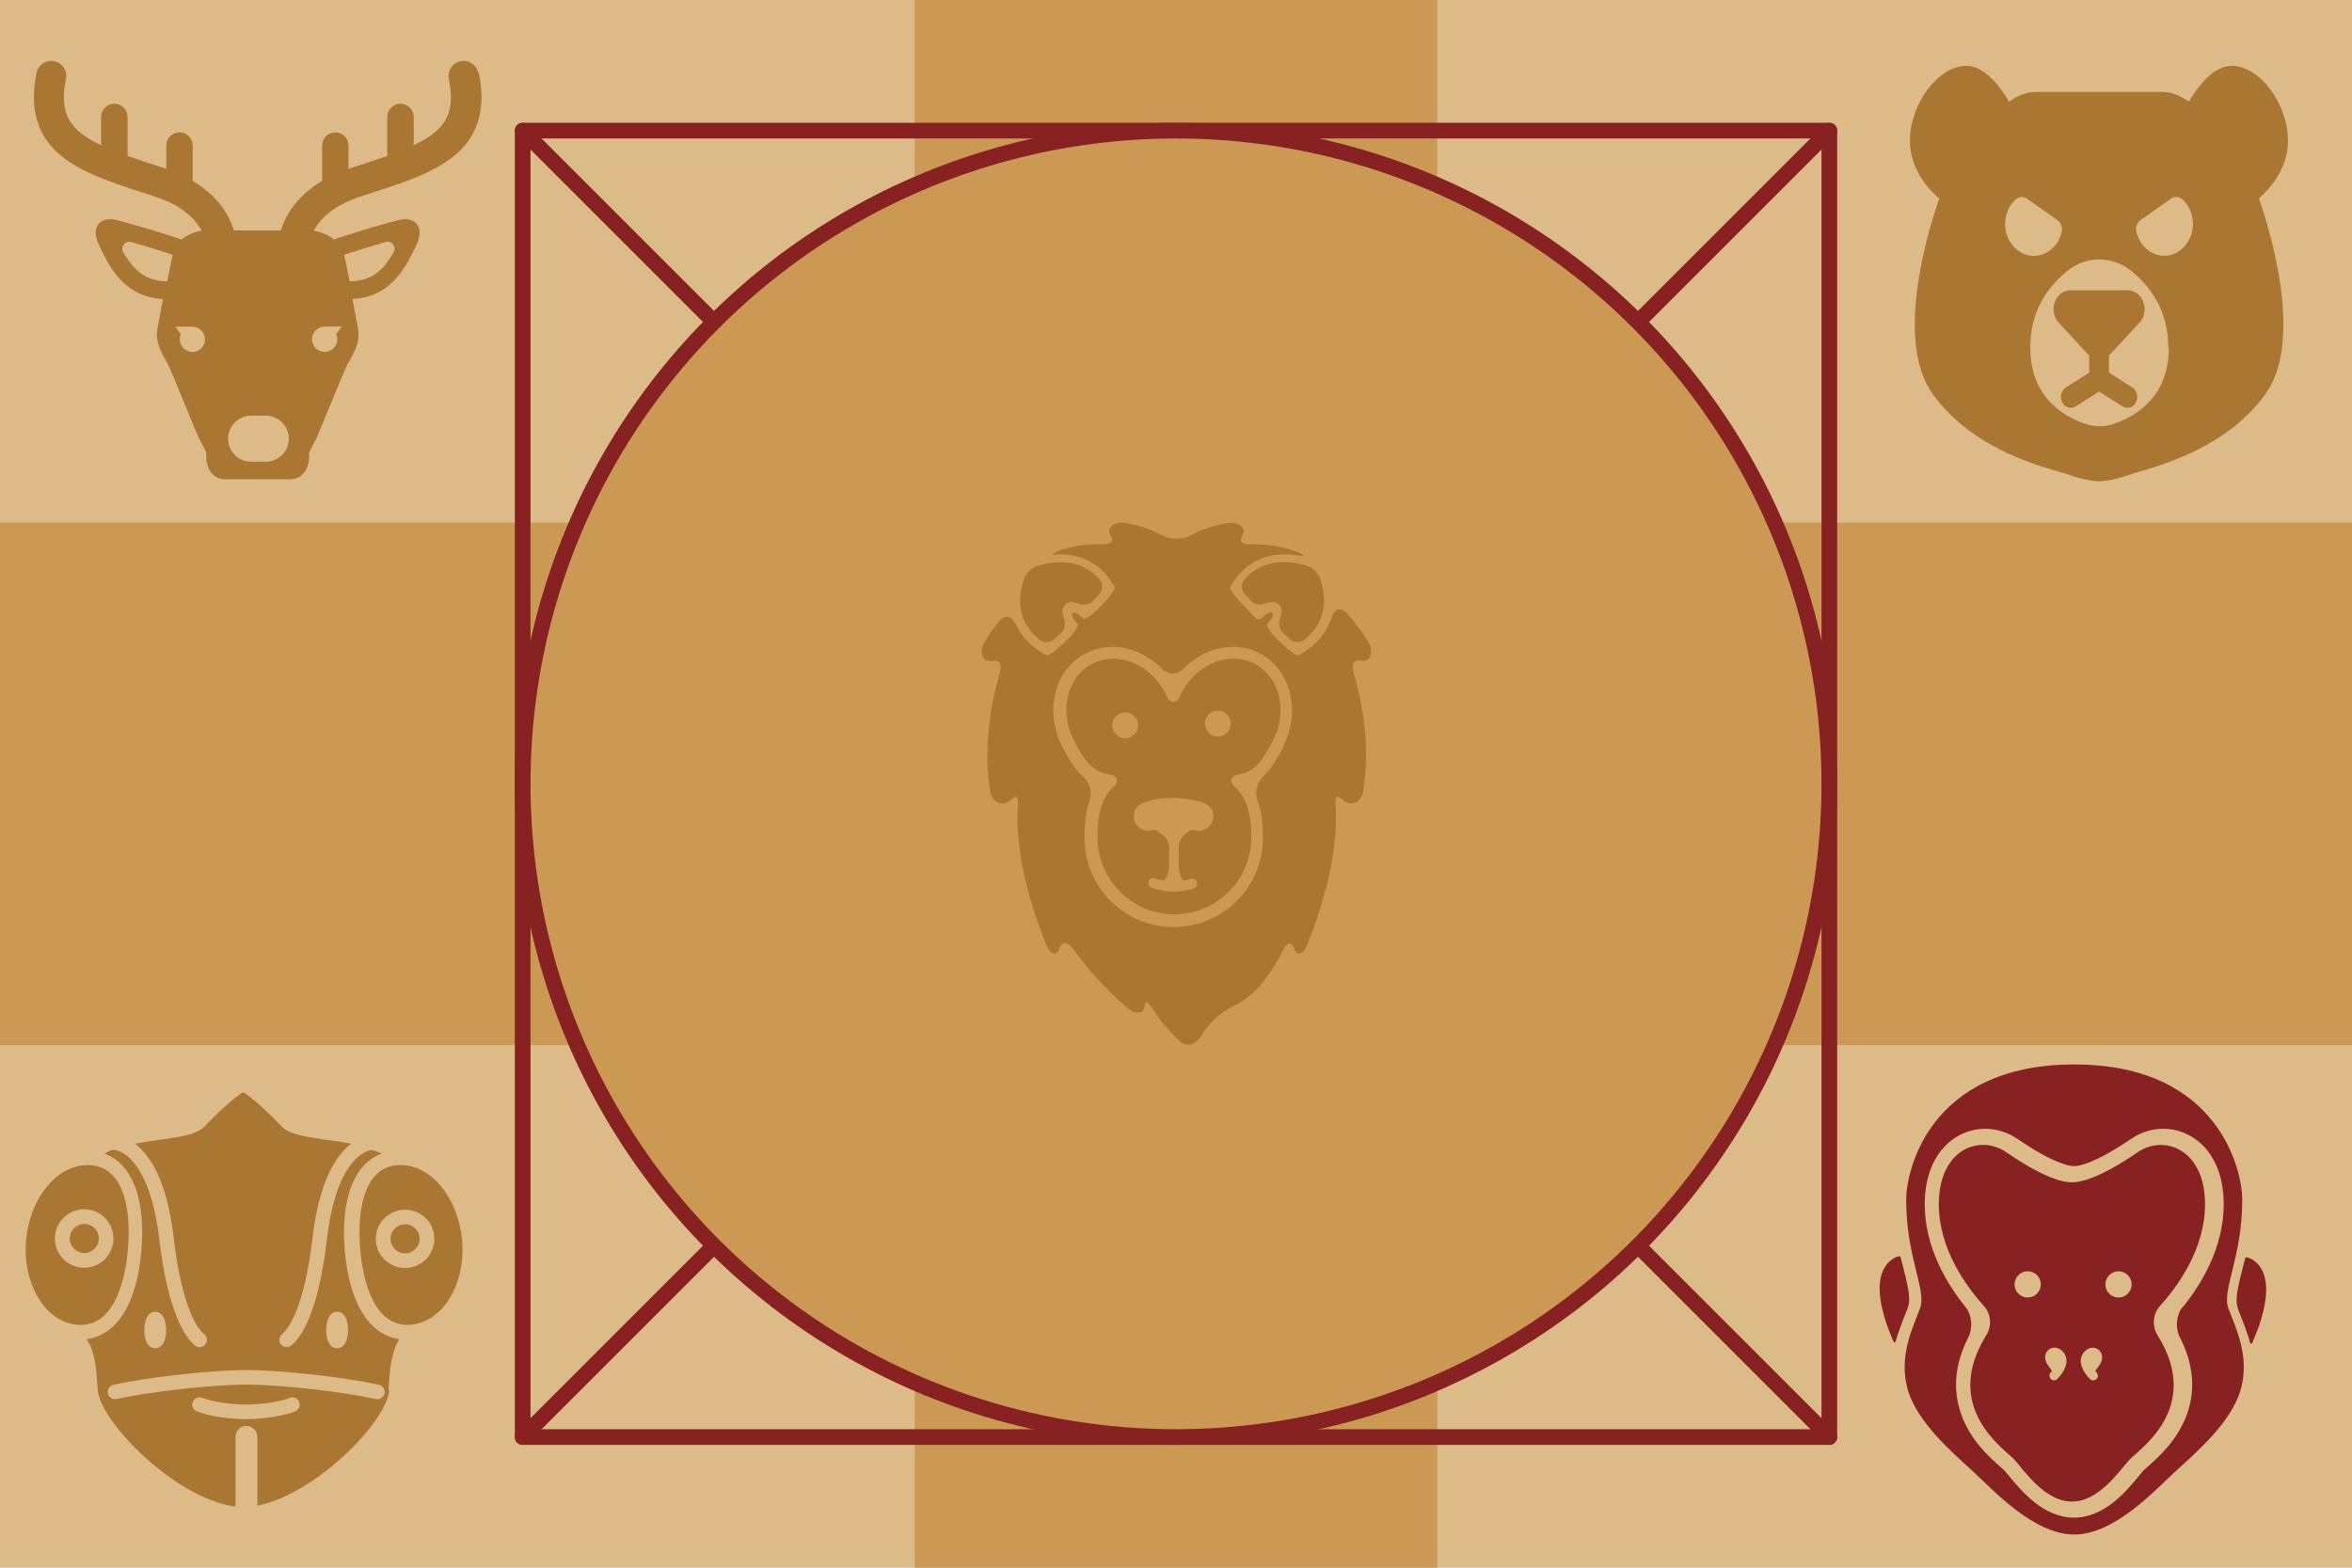
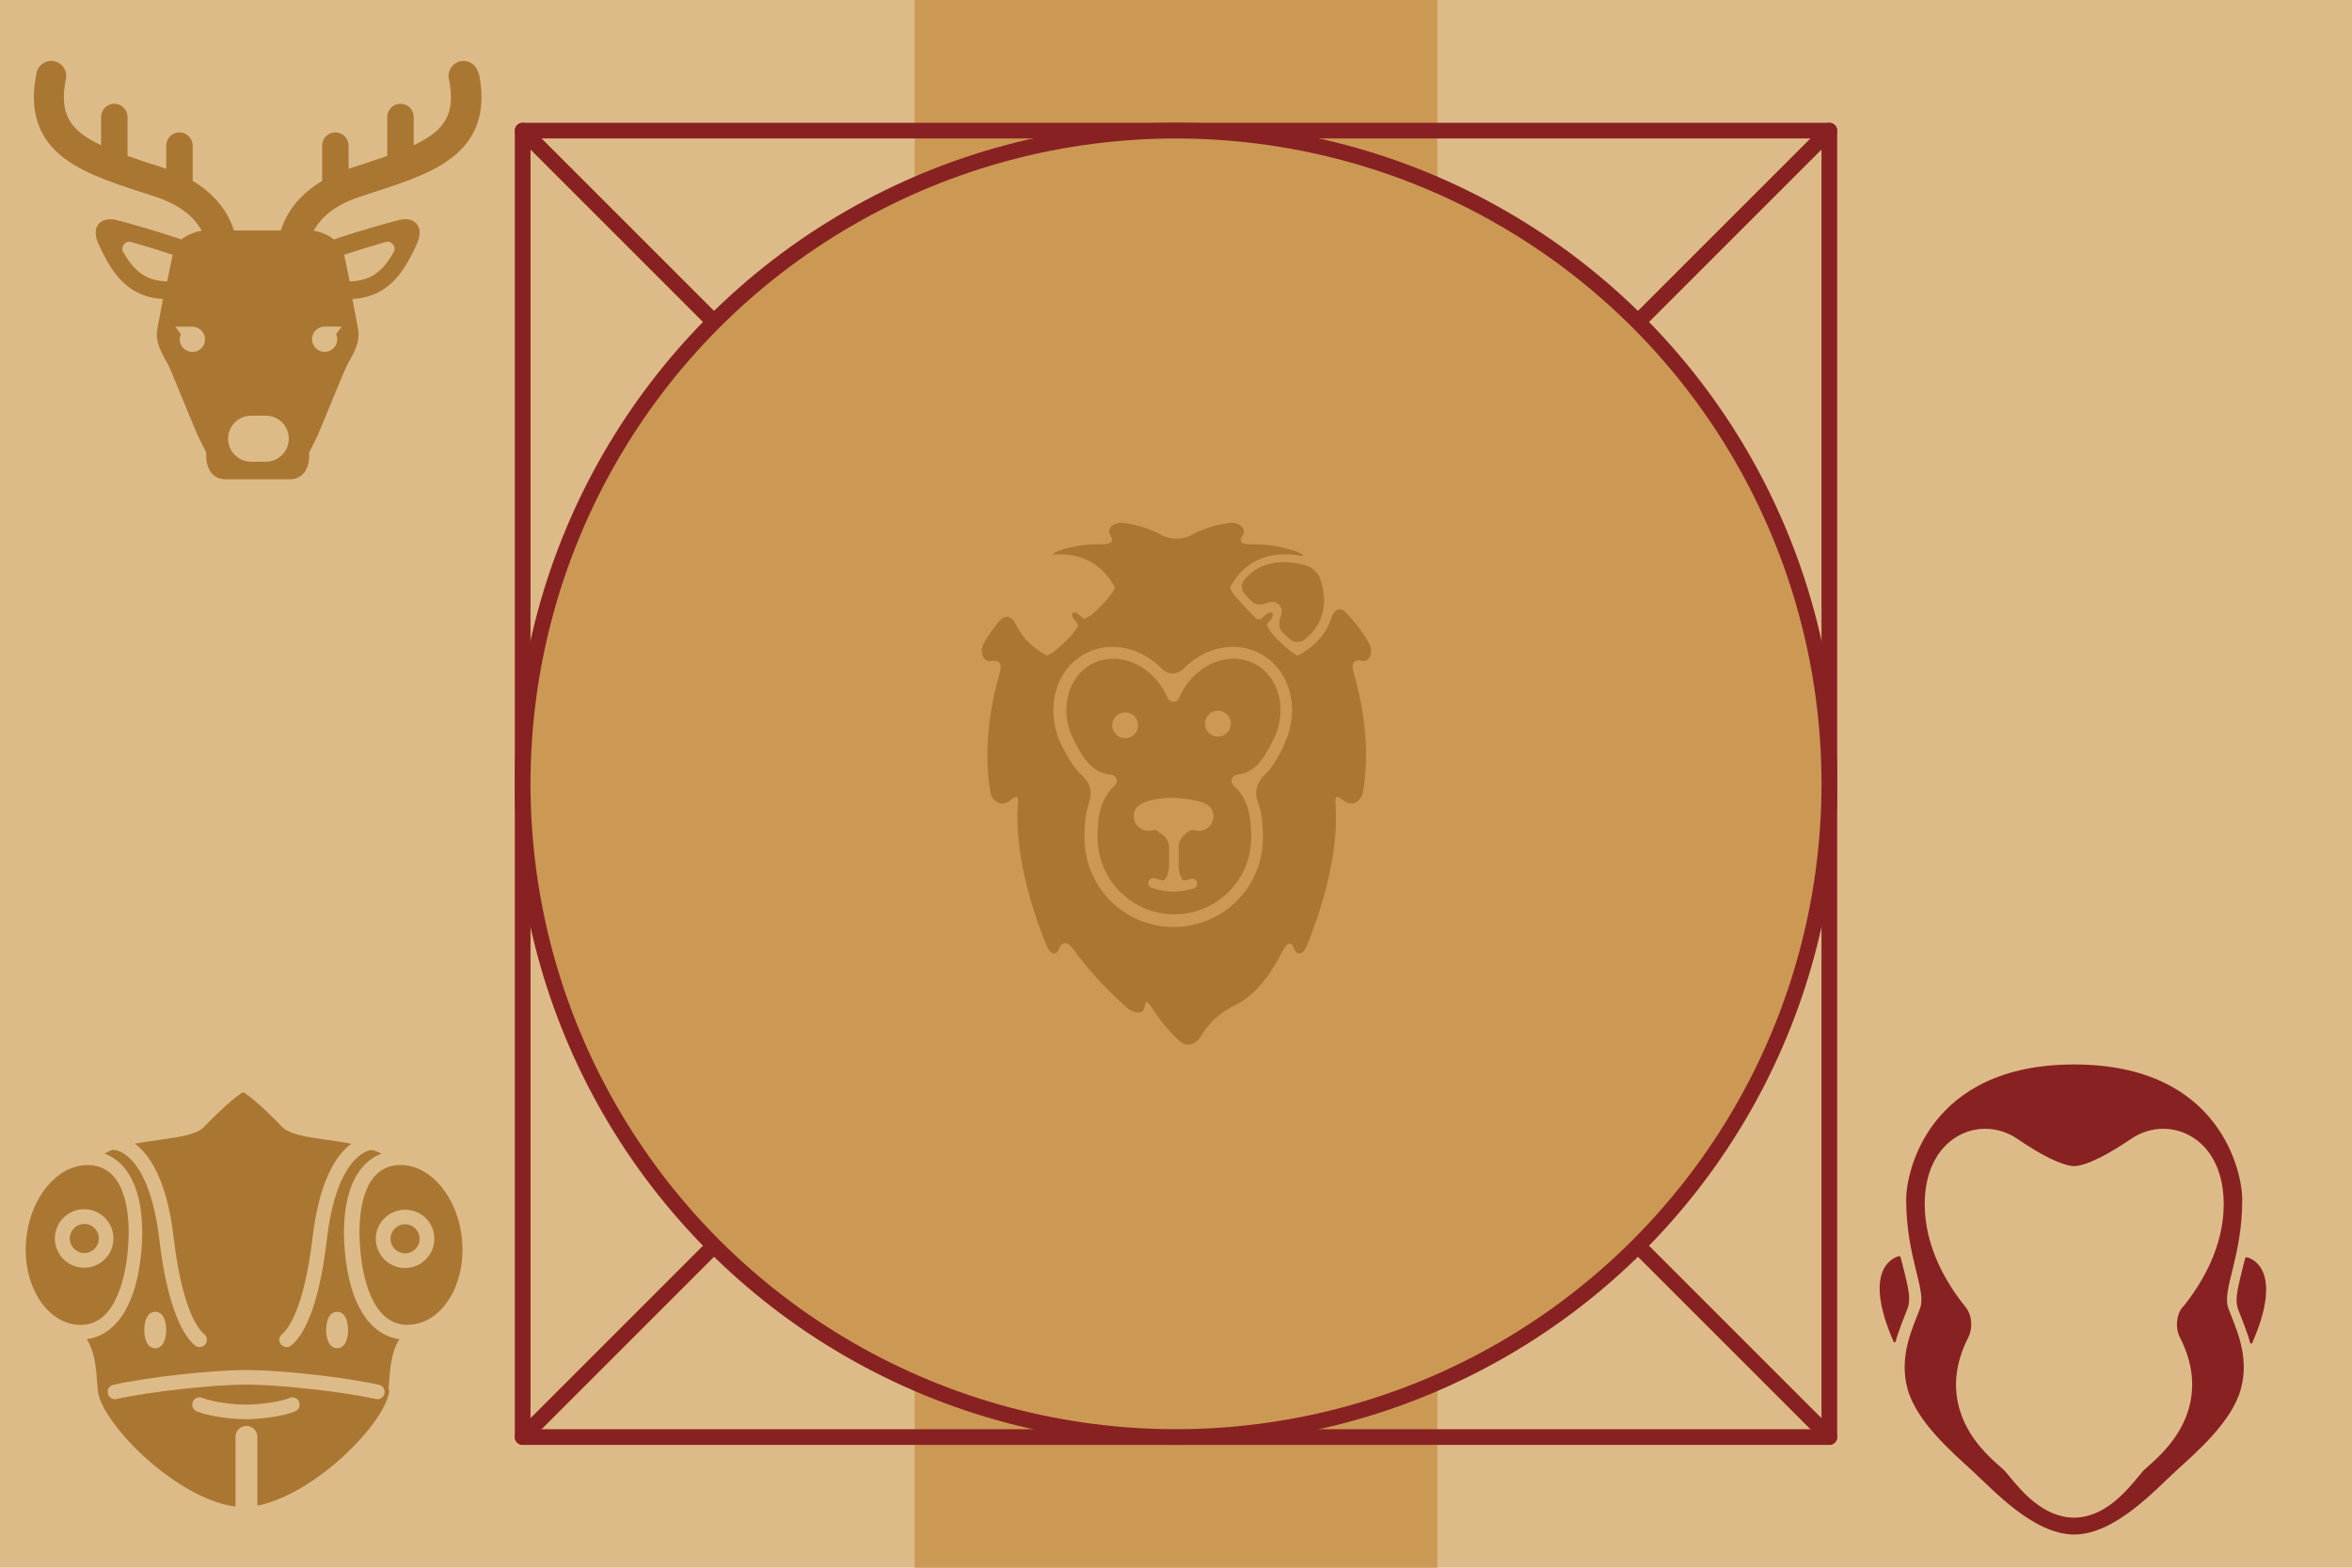
<svg xmlns="http://www.w3.org/2000/svg" width="900" height="600" preserveAspectRatio="xMinYMin meet" version="1.1">
  <title>GeoBrol - Drapeau de Lys - les 5 Terres (fictif)</title>
  <style>.h{fill:#c95;}.i{fill:#a73;}.j{fill:#db8;}.t{fill:#822;}.u{stroke:#822;}</style>
  <path class="j" d="M900 0H0v600h900z" />
  <g class="h">
-     <path d="M0 200h900v200H0z" />
    <path d="m350 0h200v600h-200v-600z" />
    <g class="u" stroke-linecap="round" stroke-linejoin="round" stroke-width="6">
      <rect x="200" y="50" width="500" height="500" fill="none" />
      <line x1="200" x2="700" y1="50" y2="550" />
      <line x1="200" x2="700" y1="550" y2="50" />
      <circle cx="450" cy="300" r="250" />
    </g>
  </g>
  <g class="i">
    <path d="m183 27.9c-0.641-3.11-3.68-5.1-6.79-4.46-3.1 0.635-5.1 3.67-4.46 6.78 0.548 2.66 0.789 4.98 0.789 7-0.018 4.01-0.878 6.79-2.37 9.2-1.5 2.41-3.79 4.55-7.08 6.6-1.41 0.886-3.03 1.73-4.78 2.56v-10.8c0-2.8-2.27-5.07-5.07-5.07-2.8 0-5.06 2.27-5.06 5.07v14.9c-4.28 1.51-9 3.03-14 4.65-0.279 0.094-0.521 0.201-0.795 0.291v-8.89c0-2.8-2.27-5.07-5.06-5.07-2.8 0-5.07 2.27-5.07 5.07v13.5c-6.21 3.73-10.4 8.22-12.9 12.5-1.36 2.3-2.27 4.5-2.88 6.48h-8.98-8.98c-0.619-1.98-1.53-4.18-2.88-6.48-2.52-4.32-6.69-8.81-12.9-12.5v-13.5c0-2.8-2.27-5.07-5.06-5.07-2.8 0-5.07 2.27-5.07 5.07v8.89c-0.274-0.09-0.515-0.197-0.794-0.291-5.04-1.62-9.75-3.14-14-4.65v-14.9c0-2.8-2.27-5.07-5.06-5.07-2.8 0-5.07 2.27-5.07 5.07v10.8c-1.75-0.831-3.36-1.68-4.78-2.56-3.3-2.05-5.59-4.19-7.09-6.6-1.49-2.42-2.35-5.2-2.37-9.21 0-2.02 0.24-4.34 0.788-7 0.639-3.11-1.36-6.14-4.46-6.78-3.11-0.642-6.15 1.36-6.79 4.46-0.677 3.29-1.02 6.39-1.02 9.32-0.021 5.78 1.41 11 4.1 15.3 2.01 3.22 4.66 5.9 7.65 8.15 4.51 3.38 9.8 5.87 15.6 8.13 5.82 2.25 12.2 4.26 19 6.45 10.4 3.42 15 8.3 17.5 12.4 0.136 0.233 0.24 0.451 0.36 0.675-1.84 0.197-5.18 1.27-7.79 3.36-0.359-0.153-0.725-0.306-1.12-0.442-8.27-2.75-19.5-6.04-24-7.08-5.2-1.22-10.1 2.06-6.3 9.84 3.62 7.52 8.26 16.9 19.3 19.7 1.76 0.442 3.46 0.66 5.09 0.754-1.07 5.54-1.99 10.5-2.17 11.6-0.895 5.35 2.11 9.71 4.08 13.4 1.3 2.42 10.1 24.5 11.5 27.4 0.928 2.04 3.16 6.31 3.16 6.31v1.43 0.415c0 2.11 1.06 8.44 7.39 8.44h12.3 12.3c6.33 0 7.39-6.33 7.39-8.44v-0.415-1.43s2.24-4.27 3.17-6.31c1.31-2.9 10.2-25 11.5-27.4 1.97-3.66 4.97-8.02 4.08-13.4-0.185-1.11-1.11-6.02-2.18-11.6 1.63-0.094 3.33-0.312 5.08-0.754 11-2.76 15.7-12.2 19.3-19.7 3.75-7.78-1.09-11.1-6.3-9.84-4.48 1.04-15.7 4.33-24 7.08-0.397 0.136-0.76 0.289-1.12 0.442-2.61-2.09-5.95-3.16-7.79-3.36 0.123-0.224 0.224-0.442 0.362-0.675 2.45-4.07 7.07-8.95 17.5-12.4 6.74-2.19 13.1-4.2 19-6.45 5.82-2.26 11.1-4.75 15.6-8.13 3-2.25 5.64-4.93 7.65-8.15 2.7-4.3 4.12-9.5 4.1-15.3-1e-3 -2.93-0.343-6.03-1.02-9.32zm-119 79.8c-1.62-0.024-3.22-0.218-4.75-0.607-5.74-1.44-9.16-5.44-12.2-10.8-0.915-1.63 0.796-4.33 3.03-3.69 4.83 1.37 10.9 3.21 16 4.91-0.469 2.05-1.26 5.93-2.1 10.2zm9.62 27c-2.67 0-4.84-2.17-4.84-4.83 0-0.703 0.156-1.37 0.426-1.97l-2.11-2.86h6.52c2.66 0 4.83 2.17 4.83 4.84 0 2.67-2.17 4.83-4.83 4.83zm28.1 42h-5.64c-4.86 0-8.79-3.94-8.79-8.8s3.94-8.8 8.79-8.8h5.64c4.86 0 8.79 3.94 8.79 8.8s-3.94 8.8-8.79 8.8zm46-84.1c2.24-0.637 3.94 2.06 3.03 3.69-3.01 5.38-6.42 9.39-12.2 10.8-1.54 0.39-3.14 0.583-4.76 0.607-0.843-4.28-1.64-8.17-2.1-10.2 5.14-1.7 11.2-3.54 16-4.91zm-23.5 32.4h6.52l-2.11 2.86c0.274 0.604 0.431 1.27 0.431 1.97 0 2.67-2.16 4.83-4.84 4.83-2.67 0-4.83-2.17-4.83-4.83 0-2.67 2.17-4.84 4.83-4.84z" />
-     <path d="m807 136v6.6l8.93 5.68c1.81 1.15 2.44 3.71 1.4 5.72-0.699 1.35-1.97 2.1-3.28 2.1-0.639 0-1.29-0.179-1.88-0.557l-8.95-5.69-8.95 5.69c-0.593 0.378-1.24 0.557-1.88 0.557-1.31 0-2.58-0.754-3.28-2.1-1.04-2.01-0.415-4.57 1.4-5.72l8.93-5.68v-6.6c-0.28-0.221-0.549-0.46-0.798-0.731l-10.9-11.8c-1.9-2.07-2.47-5.17-1.46-7.9 1.01-2.73 3.38-4.49 6.04-4.49h21.8c2.66 0 5.04 1.76 6.04 4.49 1.01 2.73 0.433 5.83-1.47 7.9l-10.9 11.8c-0.249 0.272-0.518 0.511-0.797 0.731zm57.4-60c4.18 12 17.3 54.5 2.42 74.9-14.4 19.8-38 26.6-48.1 29.6-1.55 0.45-2.89 0.838-3.7 1.13-6.93 2.5-11.3 2.57-11.8 2.57-0.481 0-4.9-0.072-11.8-2.57-0.815-0.295-2.15-0.682-3.7-1.13-10.1-2.92-33.7-9.77-48.1-29.6-14.9-20.5-1.75-62.9 2.42-74.9-4.04-3.48-11.2-11.2-11.2-22.1 0-14.2 10.9-28.7 21.5-28.7 0.142 0 0.282 2e-3 0.424 8e-3 7.05 0.269 12.9 8.42 16 13.7 2.56-1.82 6.18-3.73 10.1-3.73h48.6c3.92 0 7.54 1.91 10.1 3.73 3.09-5.3 8.96-13.4 16-13.7 0.143-6e-3 0.282-8e-3 0.424-8e-3 10.7 0 21.5 14.5 21.5 28.7 0 10.9-7.14 18.6-11.2 22.1zm-86.1 21.9c4.98 0 9.35-3.73 10.6-9.06 0.422-1.76-0.237-3.63-1.63-4.6l-11.6-8.17c-1.39-0.98-3.2-0.849-4.46 0.324-2.5 2.32-3.94 5.72-3.94 9.34 0 6.71 4.94 12.2 11 12.2zm51.4 35.1c0-11.7-4.69-21.5-13.9-29.1-3.64-3-7.98-4.58-12.5-4.58-4.56 0-8.89 1.58-12.5 4.58-9.25 7.61-13.9 17.4-13.9 29.1 0 18.1 11.4 25.9 21 29.2 3.56 1.24 7.43 1.24 11 0 9.57-3.31 21-11.1 21-29.2zm9.44-47.3c0-3.61-1.44-7.01-3.94-9.34-1.26-1.17-3.07-1.3-4.46-0.324l-11.6 8.17c-1.39 0.979-2.05 2.84-1.63 4.6 1.28 5.34 5.64 9.06 10.6 9.06 6.06 1e-3 11-5.46 11-12.2z" />
    <path d="m521 253c3.2 0.555 4.73-3.49 2.78-6.95-2.33-4.1-5.27-7.88-8.34-11.2-2.7-2.92-4.92-1.78-6.14 2.01-1.54 4.81-4.95 9.52-11.3 13.3 0 0-0.49 0.285-1.09 0.641-0.602 0.357-3.42-1.59-6.29-4.35l-1.58-1.51c-2.87-2.76-4.71-5.53-4.11-6.19l1.1-1.2c0.029-0.036 0.548-0.652 0.973-1.68 0.4-0.994-0.386-1.79-1.34-1.36-0.998 0.439-1.6 0.976-1.6 0.987 0 0-0.541 0.497-1.21 1.11-0.663 0.609-1.72 0.584-2.35-0.058l-1.14-1.16s-2.07-2.16-4.62-4.82c-2.55-2.66-4.32-5.31-3.97-5.91l0.645-1.09c4.42-7.48 11.4-11.4 20.2-11.4 1.83 0 3.58 0.177 5.18 0.44 2.84 0.472 2.27-0.458-1.49-1.77-6.06-2.12-11.9-2.58-16.3-2.51-3.98 0.064-5.12-0.897-3.49-3.51 1.64-2.61-1.5-5.23-5.44-4.64-6.2 0.926-10.9 2.8-14.1 4.58-3.5 1.91-8.17 1.9-11.6-0.025-3.24-1.78-7.88-3.66-14.1-4.59-3.93-0.591-7.08 2.02-5.44 4.64 1.64 2.61 0.49 3.57-3.49 3.51-3.75-0.058-8.62 0.277-13.8 1.73-3.83 1.08-5.64 2.36-4.29 2.25 0.792-0.062 1.61-0.101 2.45-0.101 8.77 0 15.7 3.96 20.2 11.4 0 0 0.288 0.49 0.645 1.09 0.36 0.602-1.59 3.42-4.34 6.29l-1.59 1.66c-2.75 2.87-5.53 4.68-6.19 4.03-0.666-0.645-1.86-1.72-2.8-2.14-0.955-0.411-1.73 0.382-1.33 1.37 0.403 0.994 1.46 2.22 2.07 2.88 0.606 0.666-1.23 3.44-4.1 6.19l-1.58 1.51c-2.87 2.76-5.69 4.7-6.29 4.35l-1.09-0.641c-5.23-3.07-8.46-6.79-10.3-10.7-1.71-3.6-4.25-4.64-6.78-1.58-2.09 2.54-4.04 5.28-5.68 8.17-1.96 3.46-0.414 7.5 2.78 6.94 3.19-0.554 4.29 0.937 3.17 4.76-2.74 9.37-6.61 27.1-3.56 45.3 0.66 3.92 4.4 5.82 7.35 3.47 2.95-2.35 3.44-2.12 3.18 1.86-0.613 9.13 0.306 27 10.9 53.3 1.48 3.69 3.88 4.32 4.96 1.36 1.09-2.96 3.31-2.69 5.63 0.536 3.88 5.4 10.6 13.7 20.3 22.1 3 2.61 6.52 2.44 6.73-0.374 0.213-2.81 1.16-2.16 3.33 1.18 2.27 3.52 5.64 8 10.1 12 2.96 2.66 6.37 1.16 8.39-2.26 2.19-3.72 6.1-8.28 13-11.6 8.66-4.22 14.6-13.9 17.9-20.4 1.76-3.57 3.41-4.12 4.5-1.15 1.09 2.96 3.48 2.33 4.97-1.35 10.6-26.4 11.5-44.2 10.9-53.4-0.267-3.97 0.223-4.2 3.17-1.85 2.94 2.36 6.69 0.454 7.35-3.47 3.06-18.2-0.825-36-3.56-45.4-1.14-3.81-0.039-5.3 3.14-4.75zm-29.9 32.8c-2.14 4.16-4.29 7.98-7.23 10.8-2.86 2.76-3.97 6.4-2.6 10.1 1.68 4.59 2 9.49 2 14 0 18.8-15.3 34.1-34.2 34.1-18.8 0-34.1-15.3-34.1-34.1 0-4.67 0.31-9.42 1.86-13.9 1.31-3.76 0.162-7.34-2.77-10-3.18-2.92-5.44-6.9-7.59-11.1-3.34-6.51-4.26-13.8-2.6-20.5 1.7-6.82 5.87-12.2 11.7-15.2 3.14-1.61 6.55-2.43 10.1-2.43 6.82 0 13.5 3.01 18.6 8.08 2.81 2.81 6.1 2.81 8.92 0 5.1-5.08 11.8-8.08 18.6-8.08 3.58 0 6.99 0.814 10.1 2.43 5.86 3.01 10 8.43 11.7 15.2 1.65 6.71 0.731 14-2.6 20.5z" />
-     <path d="m398 245c1.58 1.22 4.15 0.893 5.59-0.487l2.6-2.49c1.43-1.38 1.51-3.74 0.836-5.61-0.235-0.652-0.429-1.4-0.526-2.22-0.238-1.97 1.82-4.04 3.8-3.78 0.8 0.104 1.52 0.302 2.16 0.544 1.86 0.699 4.19 0.666 5.57-0.768l2.49-2.6c1.38-1.43 1.7-4.02 0.432-5.55-7.43-8.98-18.6-7.13-24.1-5.45-1.9 0.577-4.17 2.66-4.87 4.52-1.97 5.32-4.13 16 6.04 23.9z" />
    <path d="m476 222c-1.28 1.53-0.947 4.11 0.433 5.55l2.49 2.6c1.38 1.43 3.71 1.47 5.57 0.768 0.645-0.242 1.36-0.44 2.16-0.544 1.97-0.263 4.04 1.8 3.8 3.78-0.093 0.818-0.288 1.57-0.526 2.22-0.673 1.87-0.598 4.23 0.832 5.61l2.6 2.49c1.43 1.38 4.01 1.7 5.59 0.487 10.2-7.87 8.02-18.6 6.05-23.9-0.695-1.87-2.96-3.95-4.87-4.52-5.55-1.68-16.7-3.53-24.1 5.45z" />
    <path d="m480 254c-2.46-1.26-5.13-1.9-7.95-1.9-8.02 0-15.9 5.2-20 13.2-0.285 0.559-0.566 1.16-0.858 1.85-0.374 0.883-1.24 1.46-2.19 1.46-0.969 0-1.83-0.573-2.2-1.46-0.285-0.674-0.562-1.28-0.858-1.84-4.13-8.04-12-13.2-20-13.2-2.81 0-5.49 0.641-7.95 1.9-4.62 2.37-7.92 6.69-9.28 12.2-1.39 5.58-0.609 11.7 2.21 17.2 4.19 8.17 7.56 12.4 14.3 13.1 0.94 0.097 1.73 0.738 2.02 1.63 0.291 0.897 0.032 1.88-0.67 2.51-5.47 4.96-6.59 11.5-6.59 19.9 0 16.2 13.2 29.4 29.4 29.4 16.2 0 29.4-13.2 29.4-29.4 0-7.19-0.821-14.6-6.76-19.9-0.688-0.619-0.962-1.59-0.681-2.48 0.281-0.893 1.06-1.54 1.98-1.66 6.46-0.818 9.61-4.87 13.8-13.1 2.81-5.48 3.6-11.6 2.21-17.2-1.37-5.47-4.66-9.79-9.28-12.2zm-54.4 23.6c0-2.74 2.22-4.95 4.95-4.95s4.95 2.22 4.95 4.95-2.22 4.95-4.95 4.95-4.95-2.22-4.95-4.95zm33.1 40.4c-0.508 0-1-0.069-1.48-0.202-0.804-0.223-1.77-0.108-2.36 0.385-0.321 0.271-0.685 0.555-1.11 0.854-1.53 1.11-2.74 3.28-2.74 4.95v6.66c0 3.67 1.06 6.57 2.32 6.32 0.767-0.152 1.53-0.35 2.27-0.591 0.994-0.328 2.08 0.223 2.41 1.23 0.328 0.998-0.223 2.08-1.22 2.41-2.49 0.814-5.08 1.22-7.72 1.22-2.89 0-5.71-0.494-8.41-1.46-0.988-0.36-1.51-1.45-1.15-2.45 0.353-0.988 1.45-1.51 2.44-1.15 0.868 0.31 1.75 0.562 2.66 0.753 1.49 0.313 2.74-2.6 2.74-6.29v-6.68c0-1.67-1.25-3.75-2.84-4.73-0.314-0.194-0.591-0.374-0.836-0.551-0.303-0.212-0.551-0.436-0.76-0.67-0.379-0.411-1.18-0.439-1.99-0.212-0.483 0.133-0.987 0.205-1.5 0.205-3.09 0-5.6-2.51-5.6-5.6 0-2.69 1.48-4.44 4.65-5.5 0.296-0.122 8.12-3.3 20.7-0.064 3.46 0.907 5.14 2.73 5.14 5.57 0 3.08-2.51 5.6-5.6 5.6zm7.32-36.1c-2.74 0-4.95-2.22-4.95-4.95s2.22-4.95 4.95-4.95 4.95 2.22 4.95 4.95-2.22 4.95-4.95 4.95z" />
    <g class="t">
      <path d="m858 459c0-10.1-8.2-51.6-64.3-51.6-56.1 0-64.3 41.5-64.3 51.6 0 22.5 7.94 34.7 5.29 41.8-2.64 7.14-8.23 18-4.79 30.7 3.45 12.7 17.3 24.5 25 31.6 7.74 7.07 23.2 24.2 38.8 24.2 15.6 0 31.1-17.2 38.8-24.2 7.74-7.09 21.6-18.9 25-31.6 3.45-12.7-2.15-23.6-4.79-30.7-2.65-7.14 5.29-19.3 5.29-41.8zm-22.8 41.2c-2.49 3.09-2.89 8.06-1.08 11.6 5.13 10 6.08 19.8 2.83 29.2-3.54 10.1-11.1 16.8-15.2 20.4-0.618 0.543-1.39 1.23-1.6 1.46-0.46 0.526-1.05 1.24-1.74 2.08-4.56 5.55-13 15.9-24.8 15.9-11.7 0-20.2-10.3-24.8-15.9-0.681-0.828-1.27-1.55-1.74-2.07-0.207-0.224-0.975-0.905-1.6-1.45-4.06-3.57-11.6-10.2-15.1-20.4-3.26-9.35-2.3-19.1 2.82-29.2 1.81-3.54 1.42-8.5-1.08-11.6-7.02-8.68-15.6-22.7-15.6-39.3 0-19.8 12-28.9 23.1-28.9 4.38 0 8.67 1.34 12.4 3.89 13.8 9.4 19.7 10.4 21.7 10.4 1.92 0 7.88-1.01 21.7-10.4 3.74-2.54 8.02-3.89 12.4-3.89 11.1 0 23.1 9.03 23.1 28.9 0 16.6-8.59 30.6-15.6 39.3z" />
-       <path d="m818 441c-10.3 7.04-19.3 11.5-25.2 11.5-5.82 0-14.8-4.44-25.1-11.5-10.3-7.04-25.8-1.06-25.8 19.9 0 17.3 10.7 31.7 17.3 39 2.67 2.94 3.04 7.57 0.931 11-17.5 28.1 7.32 43.9 10.8 47.9 3.77 4.22 11.6 15.9 21.9 15.9 10.3 0 18.1-11.7 21.9-15.9 3.52-3.94 28.4-19.8 10.8-47.9-2.11-3.38-1.74-8.01 0.936-11 6.59-7.28 17.3-21.7 17.3-39-5e-3 -20.9-15.5-26.9-25.8-19.9zm-42.1 55.6c-2.77 0-5.02-2.25-5.02-5.02 0-2.77 2.25-5.02 5.02-5.02 2.78 0 5.02 2.25 5.02 5.02 0 2.77-2.25 5.02-5.02 5.02zm11.3 31.2c-0.324 0.308-0.753 0.485-1.22 0.485-0.475 0-0.928-0.197-1.26-0.545-0.327-0.34-0.504-0.792-0.489-1.26 0.01-0.475 0.208-0.916 0.546-1.24 0.03-0.029 0.174-0.176 0.379-0.399 0.201-0.225-0.861-1.25-1.78-2.75-0.609-0.994-0.874-2.02-0.777-3.03 0.147-1.41 1-2.55 2.28-3.04 1.32-0.512 2.86-0.183 4.01 0.846 1.18 1.02 1.83 2.36 1.86 3.86 0.079 3.61-3.4 6.94-3.55 7.07zm16.4-5.7c-0.915 1.5-1.98 2.52-1.79 2.73 0.201 0.221 0.611 0.605 0.785 0.969 0.1 0.224 0.153 0.459 0.16 0.704 0 0.463-0.165 0.909-0.496 1.24-0.317 0.344-0.78 0.545-1.28 0.545-0.449 0-0.878-0.177-1.21-0.48-0.147-0.14-3.64-3.44-3.56-7.06 0.048-1.5 0.693-2.85 1.89-3.89 1.12-1 2.68-1.34 3.98-0.828 1.27 0.495 2.15 1.65 2.28 3.05 0.103 1.01-0.158 2.03-0.762 3.03zm7.06-25.5c-2.77 0-5.02-2.25-5.02-5.02 0-2.77 2.25-5.02 5.02-5.02 2.78 0 5.02 2.25 5.02 5.02 0 2.77-2.25 5.02-5.02 5.02z" />
      <path d="m867 491c-0.042-0.348-0.085-0.687-0.147-1.01-0.097-0.554-0.219-1.09-0.354-1.58-0.081-0.281-0.186-0.533-0.28-0.798-0.119-0.344-0.24-0.671-0.384-0.977-0.108-0.244-0.231-0.483-0.353-0.712-0.148-0.267-0.303-0.522-0.459-0.759-0.132-0.203-0.258-0.404-0.391-0.588-0.185-0.237-0.366-0.449-0.554-0.659-0.187-0.208-0.375-0.406-0.555-0.582-0.223-0.216-0.457-0.423-0.684-0.598-0.153-0.114-0.301-0.216-0.45-0.321-0.159-0.108-0.319-0.212-0.475-0.305-0.147-0.087-0.284-0.166-0.42-0.235-0.159-0.081-0.303-0.158-0.452-0.224-0.115-0.049-0.219-0.103-0.324-0.142-0.237-0.095-0.448-0.167-0.624-0.224-0.351-0.111-0.724-0.111-0.828-0.031-0.105 0.081-0.924 3.3-1.87 7.16-1.32 5.42-2.16 9.46-1.02 12.6 0.615 1.65 1.39 3.5 2.16 5.53 1.18 3.06 2.23 6.21 2.37 7.02 0.14 0.803 0.716 0.894 0.957 0.303 0.147-0.36 0.282-0.702 0.435-1.07 0.317-0.641 0.537-1.28 0.804-1.93 0.266-0.668 0.543-1.34 0.78-1.97 0.509-1.38 0.951-2.69 1.33-3.94 0.147-0.493 0.267-0.957 0.399-1.42 0.267-0.979 0.525-1.94 0.71-2.84 0.111-0.519 0.198-0.992 0.28-1.48 0.126-0.694 0.231-1.38 0.32-2.03 0.055-0.465 0.102-0.924 0.138-1.36 0.049-0.621 0.076-1.2 0.076-1.76 6e-3 -0.378 0.029-0.771 0.021-1.13-0.028-0.664-0.079-1.28-0.159-1.88z" />
      <path d="m729 488c-0.943-3.86-1.76-7.08-1.87-7.16-0.103-0.08-0.478-0.08-0.828 0.031-0.172 0.057-0.384 0.129-0.621 0.224-0.106 0.039-0.21 0.093-0.324 0.142-0.148 0.066-0.292 0.143-0.451 0.224-0.137 0.069-0.273 0.148-0.425 0.235-0.151 0.093-0.312 0.197-0.471 0.305-0.148 0.105-0.295 0.207-0.45 0.321-0.223 0.175-0.457 0.382-0.679 0.598-0.188 0.176-0.372 0.374-0.56 0.582-0.183 0.21-0.37 0.422-0.555 0.659-0.136 0.184-0.261 0.385-0.391 0.588-0.155 0.237-0.309 0.492-0.458 0.759-0.121 0.229-0.244 0.468-0.352 0.712-0.14 0.306-0.263 0.633-0.381 0.977-0.098 0.265-0.198 0.517-0.282 0.798-0.137 0.49-0.254 1.03-0.353 1.58-0.06 0.324-0.108 0.663-0.147 1.01-0.078 0.597-0.129 1.21-0.154 1.88-0.011 0.357 0.01 0.749 0.018 1.12 7e-3 0.564 0.031 1.14 0.082 1.76 0.036 0.44 0.084 0.896 0.137 1.36 0.087 0.647 0.195 1.33 0.321 2.03 0.087 0.489 0.168 0.964 0.28 1.48 0.191 0.9 0.443 1.86 0.713 2.84 0.13 0.468 0.252 0.933 0.399 1.42 0.379 1.25 0.82 2.56 1.33 3.94 0.238 0.627 0.519 1.3 0.766 1.97 0.267 0.661 0.489 1.29 0.804 1.93 0.15 0.366 0.291 0.708 0.434 1.07 0.238 0.591 0.819 0.504 0.958-0.303 0.141-0.805 1.2-3.95 2.37-7.01 0.78-2.02 1.55-3.88 2.16-5.53 1.14-3.1 0.299-7.14-1.03-12.6z" />
    </g>
  </g>
  <g class="i">
    <path d="m125 434c-1.33 0.15-2.72 0.459-4.06 0.328-1.6-0.157-3.11-0.801-4.44-1.68-1.71-0.352-3.43-0.768-5.03-1.48-3.11-1.38-5.57-4.88-7.99-7.19-2.9-2.76-5.99-5.96-9.6-7.8-2.68-1.37-5.61 1.75-7.51 3.34-3.26 2.74-6.33 5.72-9.31 8.76-1.31 1.34-2.46 2.45-4.27 3.15-2.01 1.72-4.6 3.18-7.34 2.88-1.41-0.158-2.9-0.491-4.31-0.484-3.31 0.465-6.63 0.903-9.92 1.5-5.23 0.955-12 2.19-15.7 6.33-0.928 1.03-1.98 1.95-3.14 2.69-0.238 0.151-2.68 1.29-2.68 1.31 0.019 0.388 0.039 0.775 0.058 1.16 0.106 2.13 0.21 4.26 0.316 6.38 0.364 7.36 0.728 14.7 1.09 22.1 0.697 14.1 1.32 28 1.32 42.1 0 3.65 0.819 7.2 1.11 10.8 0.229 2.89 0.269 5.72 1.25 8.48 2 5.61 5.8 10.6 9.66 15.1 8.96 10.4 21.2 18.8 33.8 24.3 5.28 2.28 11.2 4.21 17 3.76 7.12-0.549 13.9-4.2 20.1-7.44 11.3-5.91 21.6-15.4 29.1-25.7 2.65-3.65 5.28-7.78 6.23-12.3 1.24-5.81 0.391-11.8 2.77-17.5 0.565-1.33 1.71-2.5 1.71-3.93v-5.49c0-1.91-0.081-3.84 0.014-5.76 0.078-1.58 0.156-3.17 0.235-4.75 0.71-14.4 1.42-28.7 2.13-43.1 0.135-2.71 0.269-5.42 0.403-8.13 0.03-0.617-6.69-2.5-7.35-2.73-8.54-3.02-17.1-6.03-25.6-9.05z" />
    <path d="m52.1 479c-1.66 18.4-8.71 32.3-22.5 31.1-13.8-1.24-23.6-17.2-22-35.6 1.65-18.4 14.2-32.3 28-31.1 13.8 1.24 18.2 17.2 16.5 35.6z" />
    <path d="m136 479c1.65 18.4 8.71 32.3 22.5 31.1 13.8-1.24 23.6-17.2 22-35.6-1.66-18.4-14.2-32.3-28-31.1-13.8 1.24-18.2 17.2-16.5 35.6z" />
  </g>
  <g class="j">
    <path d="m183 474c-0.816-9.07-4.18-17.5-9.46-23.7-5.44-6.41-12.4-9.94-19.6-9.94h-2e-3c-5.13-6.57-16.7-8.18-26.9-9.6-5.96-0.829-12.7-1.77-14.4-3.51-1.02-1.08-4.46-4.62-8.1-7.93-6.99-6.35-9.16-6.88-10.7-6.88-1.49 0-3.66 0.532-10.7 6.89-3.64 3.31-7.08 6.84-8.1 7.93-1.64 1.74-8.39 2.68-14.4 3.51-10.3 1.43-21.8 3.03-26.9 9.6h-3e-3c-7.19 0-14.1 3.53-19.6 9.94-5.29 6.24-8.65 14.7-9.46 23.7-0.855 9.49 1.14 18.7 5.6 25.9 3.69 5.96 8.7 10 14.4 11.8 0.241 0.296 0.546 0.549 0.911 0.731 5.58 2.79 6.1 10 6.65 17.7 0.056 0.777 0.112 1.55 0.173 2.32 0.64 7.99 9.19 20.2 21.8 31.1 6.52 5.66 23.4 18.8 39.5 18.8 16.1 0 33-13.2 39.5-18.8 12.6-10.9 21.1-23.1 21.8-31.1 0.062-0.766 0.118-1.54 0.174-2.32 0.554-7.67 1.08-14.9 6.65-17.7 0.364-0.182 0.669-0.435 0.911-0.731 5.72-1.75 10.7-5.81 14.4-11.8 4.47-7.23 6.46-16.4 5.6-25.9zm-173 0.501c1.44-16 11.8-28.6 23.5-28.6 0.487 0 0.979 0.023 1.46 0.066 5.38 0.485 9.32 3.72 11.7 9.62 2.32 5.71 3.1 13.6 2.27 22.9-0.774 8.6-4.08 28.6-18 28.6-0.468 0-0.951-0.023-1.44-0.066-12.2-1.1-21-15.7-19.5-32.5zm139 57.5c-0.512 6.41-8.68 17.7-19.9 27.4-12.6 10.9-26 17.4-35.9 17.4s-23.3-6.52-35.9-17.4c-11.2-9.7-19.4-21-19.9-27.4-0.059-0.752-0.115-1.51-0.17-2.27-0.43-5.95-0.904-12.4-4.05-17.2 11.6-1.57 19.1-13.6 20.9-33.5 0.913-10.2-5e-3 -19-2.66-25.5-2.44-6.02-6.33-10.1-11.4-12 0.828-0.52 1.76-0.987 2.78-1.41 0.445-0.107 2.16-0.143 4.53 1.35 3.92 2.47 10.9 9.98 13.6 32.6 3.37 28.7 10.1 37.9 13.7 40.9 0.515 0.412 1.13 0.612 1.74 0.612 0.818 0 1.63-0.358 2.18-1.05 0.963-1.2 0.769-2.96-0.435-3.92-1.9-1.52-8.35-8.69-11.7-37.2-2.57-21.9-9.19-31.5-14.8-35.7 3.04-0.581 6.19-1.02 9.11-1.43 8.19-1.14 14.7-2.04 17.6-5.21 4.51-4.79 12.3-12 14.7-13 2.43 0.986 10.2 8.2 14.7 13 2.99 3.17 9.46 4.07 17.6 5.21 2.92 0.406 6.07 0.846 9.11 1.43-5.59 4.22-12.2 13.8-14.8 35.7-3.34 28.5-9.79 35.6-11.7 37.2-1.2 0.962-1.4 2.72-0.434 3.92 0.551 0.688 1.36 1.05 2.18 1.05 0.611 0 1.23-0.2 1.74-0.612 3.69-2.95 10.4-12.2 13.7-40.9 2.65-22.6 9.63-30.1 13.6-32.6 2.37-1.49 4.08-1.45 4.53-1.35 1.02 0.422 1.95 0.888 2.78 1.41-5.05 1.88-8.94 5.94-11.4 12-2.65 6.53-3.57 15.4-2.66 25.5 1.79 19.9 9.36 31.9 20.9 33.5-3.15 4.81-3.62 11.3-4.05 17.3-0.053 0.762-0.108 1.52-0.169 2.27zm8.31-25c-0.485 0.043-0.968 0.066-1.43 0.066h-1e-3c-14-1e-3 -17.3-20-18-28.6-0.835-9.27-0.051-17.2 2.27-22.9 2.39-5.9 6.33-9.13 11.7-9.62 0.486-0.043 0.978-0.066 1.46-0.066 11.7 0 22 12.6 23.5 28.6 1.52 16.8-7.21 31.4-19.5 32.5z" />
    <path d="m59.4 516c2.58 0 4.18-2.67 4.18-6.97s-1.6-6.97-4.18-6.97c-2.58 0-4.18 2.67-4.18 6.97s1.6 6.97 4.18 6.97z" />
    <path d="m43.4 474c0-6.15-5-11.2-11.2-11.2s-11.2 5-11.2 11.2c0 6.15 5 11.2 11.2 11.2s11.2-5 11.2-11.2zm-16.7 0c0-3.07 2.5-5.57 5.57-5.57s5.57 2.5 5.57 5.57-2.5 5.57-5.57 5.57-5.57-2.5-5.57-5.57z" />
    <path d="m129 516c2.58 0 4.18-2.67 4.18-6.97s-1.6-6.97-4.18-6.97-4.18 2.67-4.18 6.97 1.6 6.97 4.18 6.97z" />
    <path d="m94.3 582c-2.31 0-4.18-1.88-4.18-4.18v-27.9c0-2.31 1.87-4.18 4.18-4.18s4.18 1.87 4.18 4.18v27.9c0 2.31-1.87 4.18-4.18 4.18z" />
    <path d="m155 463c-6.15 0-11.2 5-11.2 11.1 0 6.15 5 11.2 11.2 11.2 6.15 0 11.2-5 11.2-11.2 0-6.15-5-11.1-11.2-11.1zm0 16.7c-3.07 0-5.57-2.5-5.57-5.57s2.5-5.57 5.57-5.57c3.07 0 5.57 2.5 5.57 5.57s-2.5 5.57-5.57 5.57z" />
    <path d="m145 530c-13.3-2.95-37.5-5.64-50.8-5.64-13.3 0-37.5 2.69-50.8 5.64-1.5 0.333-2.45 1.82-2.12 3.33 0.289 1.3 1.44 2.18 2.72 2.18 0.2 0 0.404-0.022 0.607-0.067 12.7-2.83 36.8-5.51 49.6-5.51s36.8 2.68 49.6 5.51c0.204 0.045 0.408 0.067 0.608 0.067 1.28 0 2.43-0.885 2.72-2.18 0.335-1.5-0.614-2.99-2.12-3.33z" />
    <path d="m111 535c-4 1.62-11.7 2.58-16.8 2.58-5.09 0-12.8-0.966-16.8-2.58-1.43-0.576-3.05 0.113-3.63 1.54-0.578 1.43 0.113 3.05 1.54 3.63 4.86 1.96 13.2 2.99 18.8 2.99 5.69 0 14-1.03 18.8-2.99 1.43-0.578 2.12-2.2 1.54-3.63-0.578-1.43-2.2-2.12-3.63-1.54z" />
  </g>
</svg>